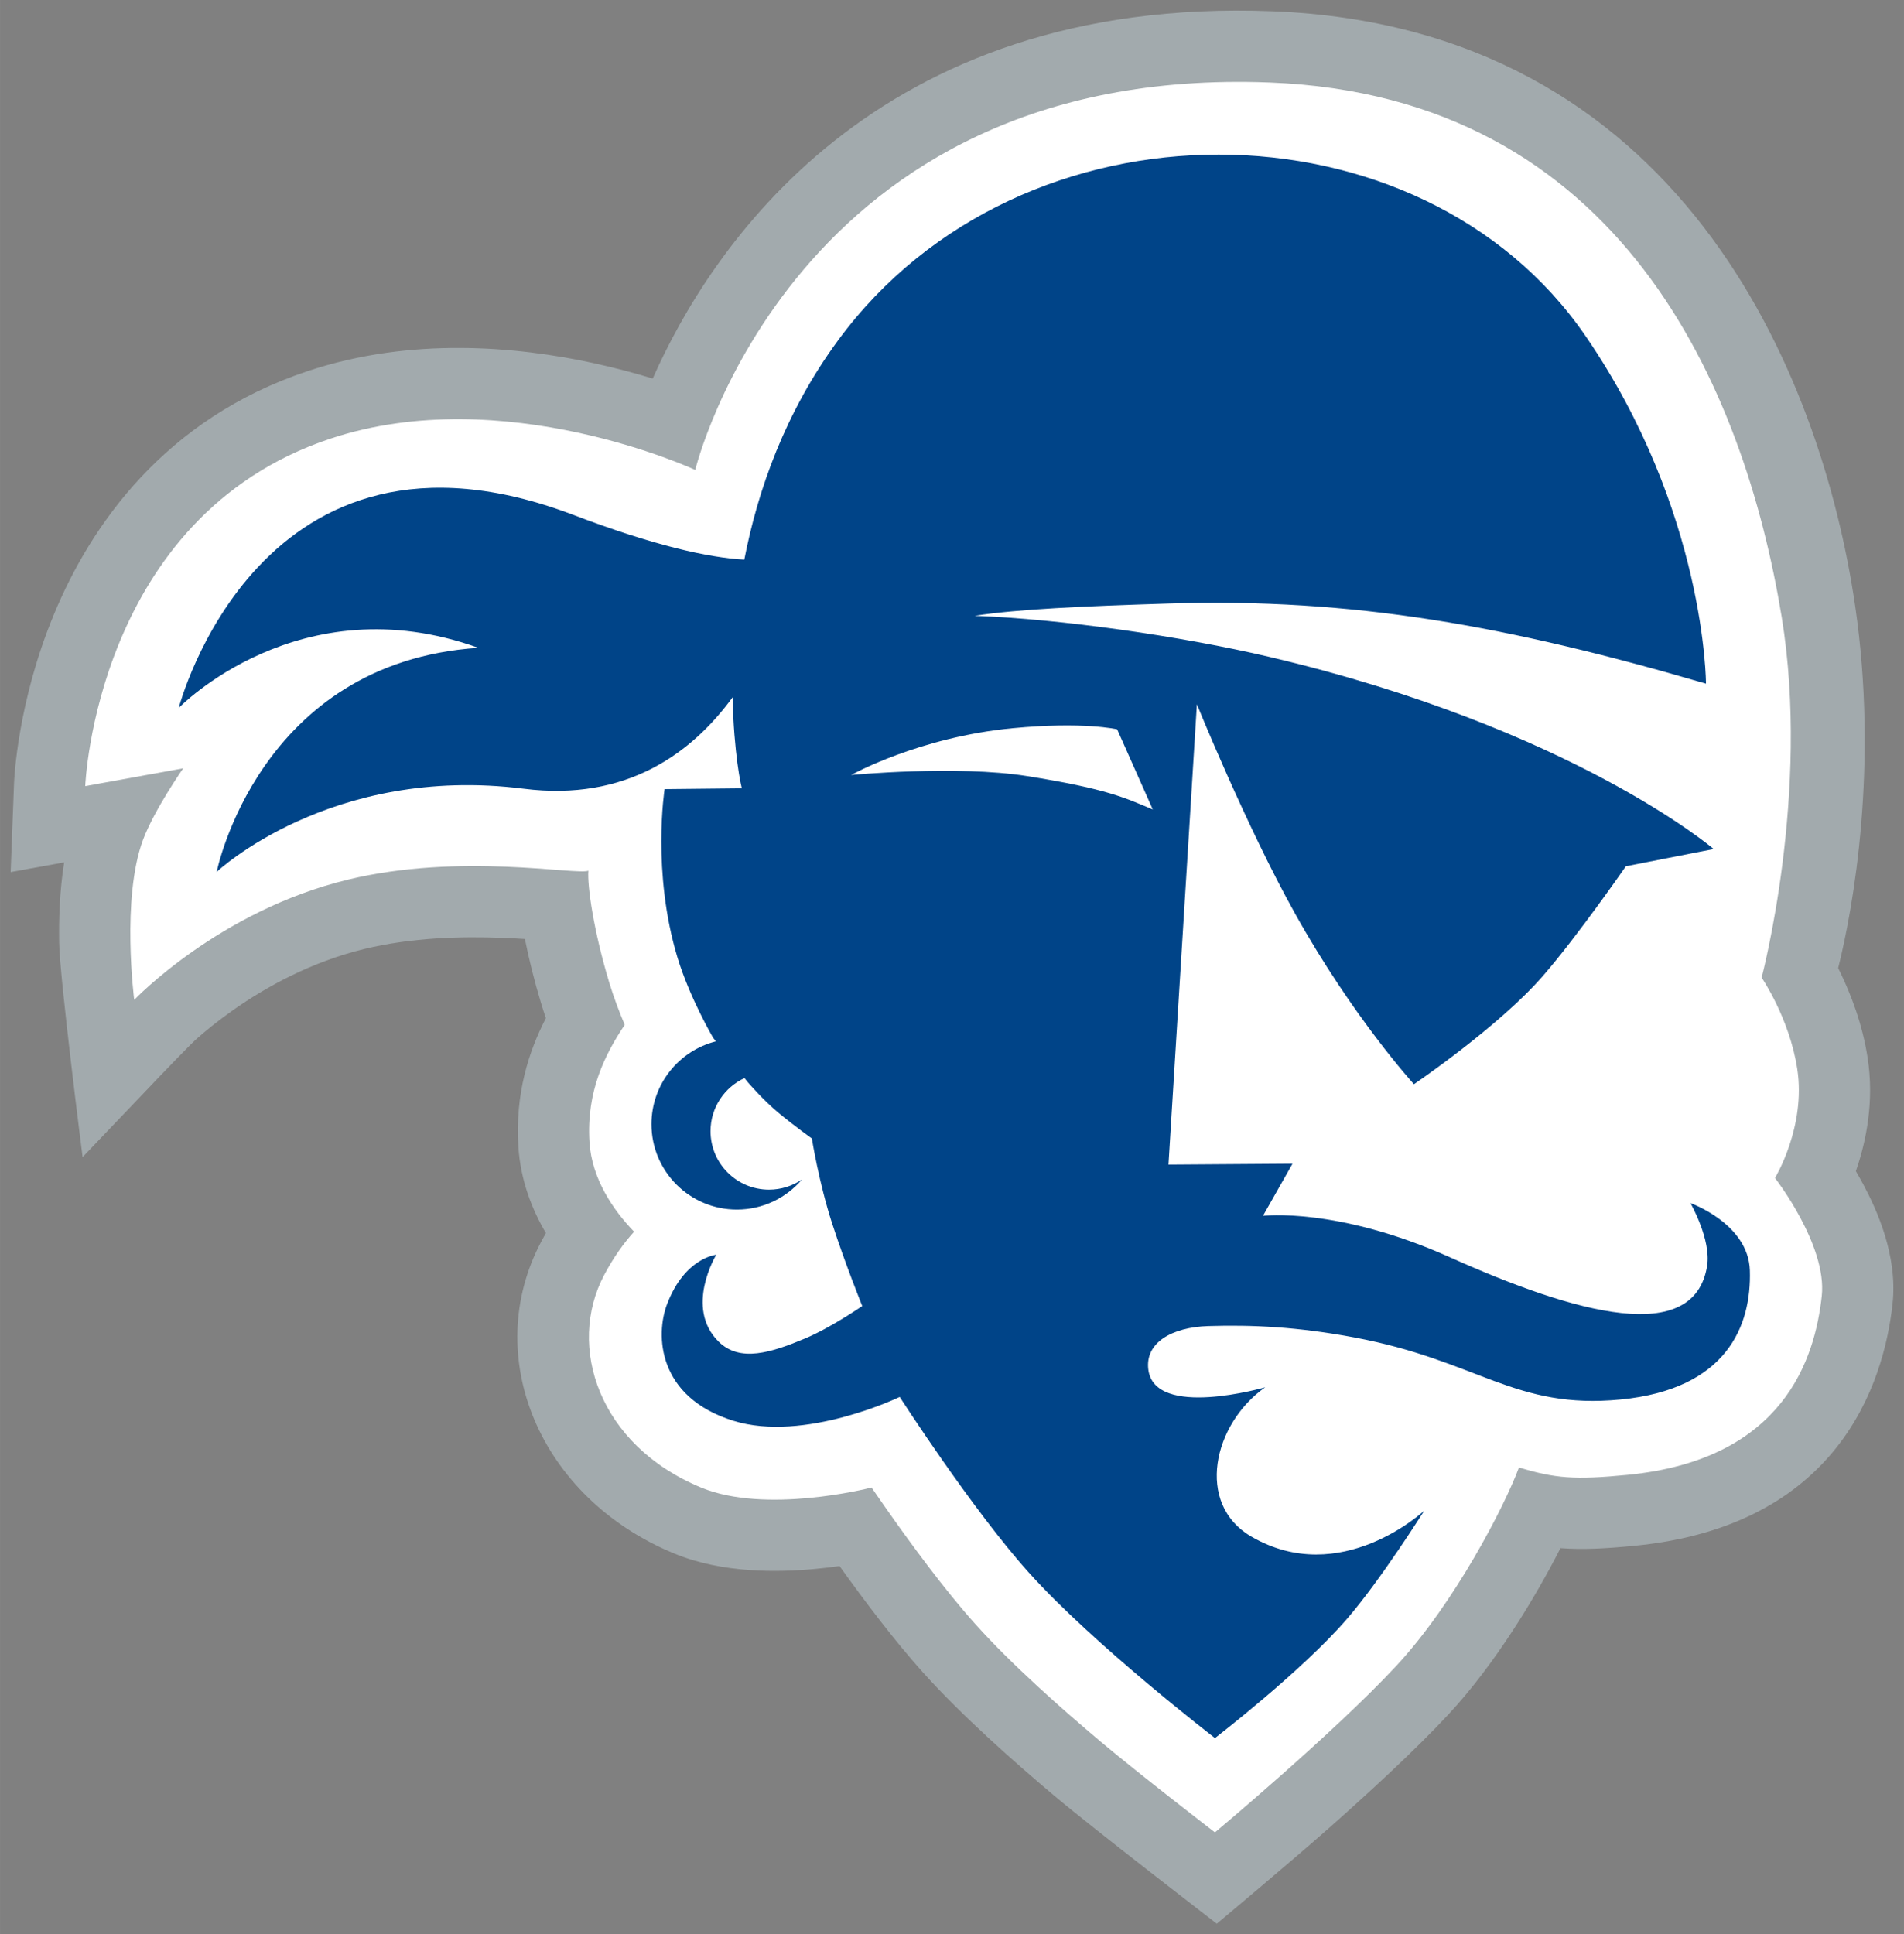
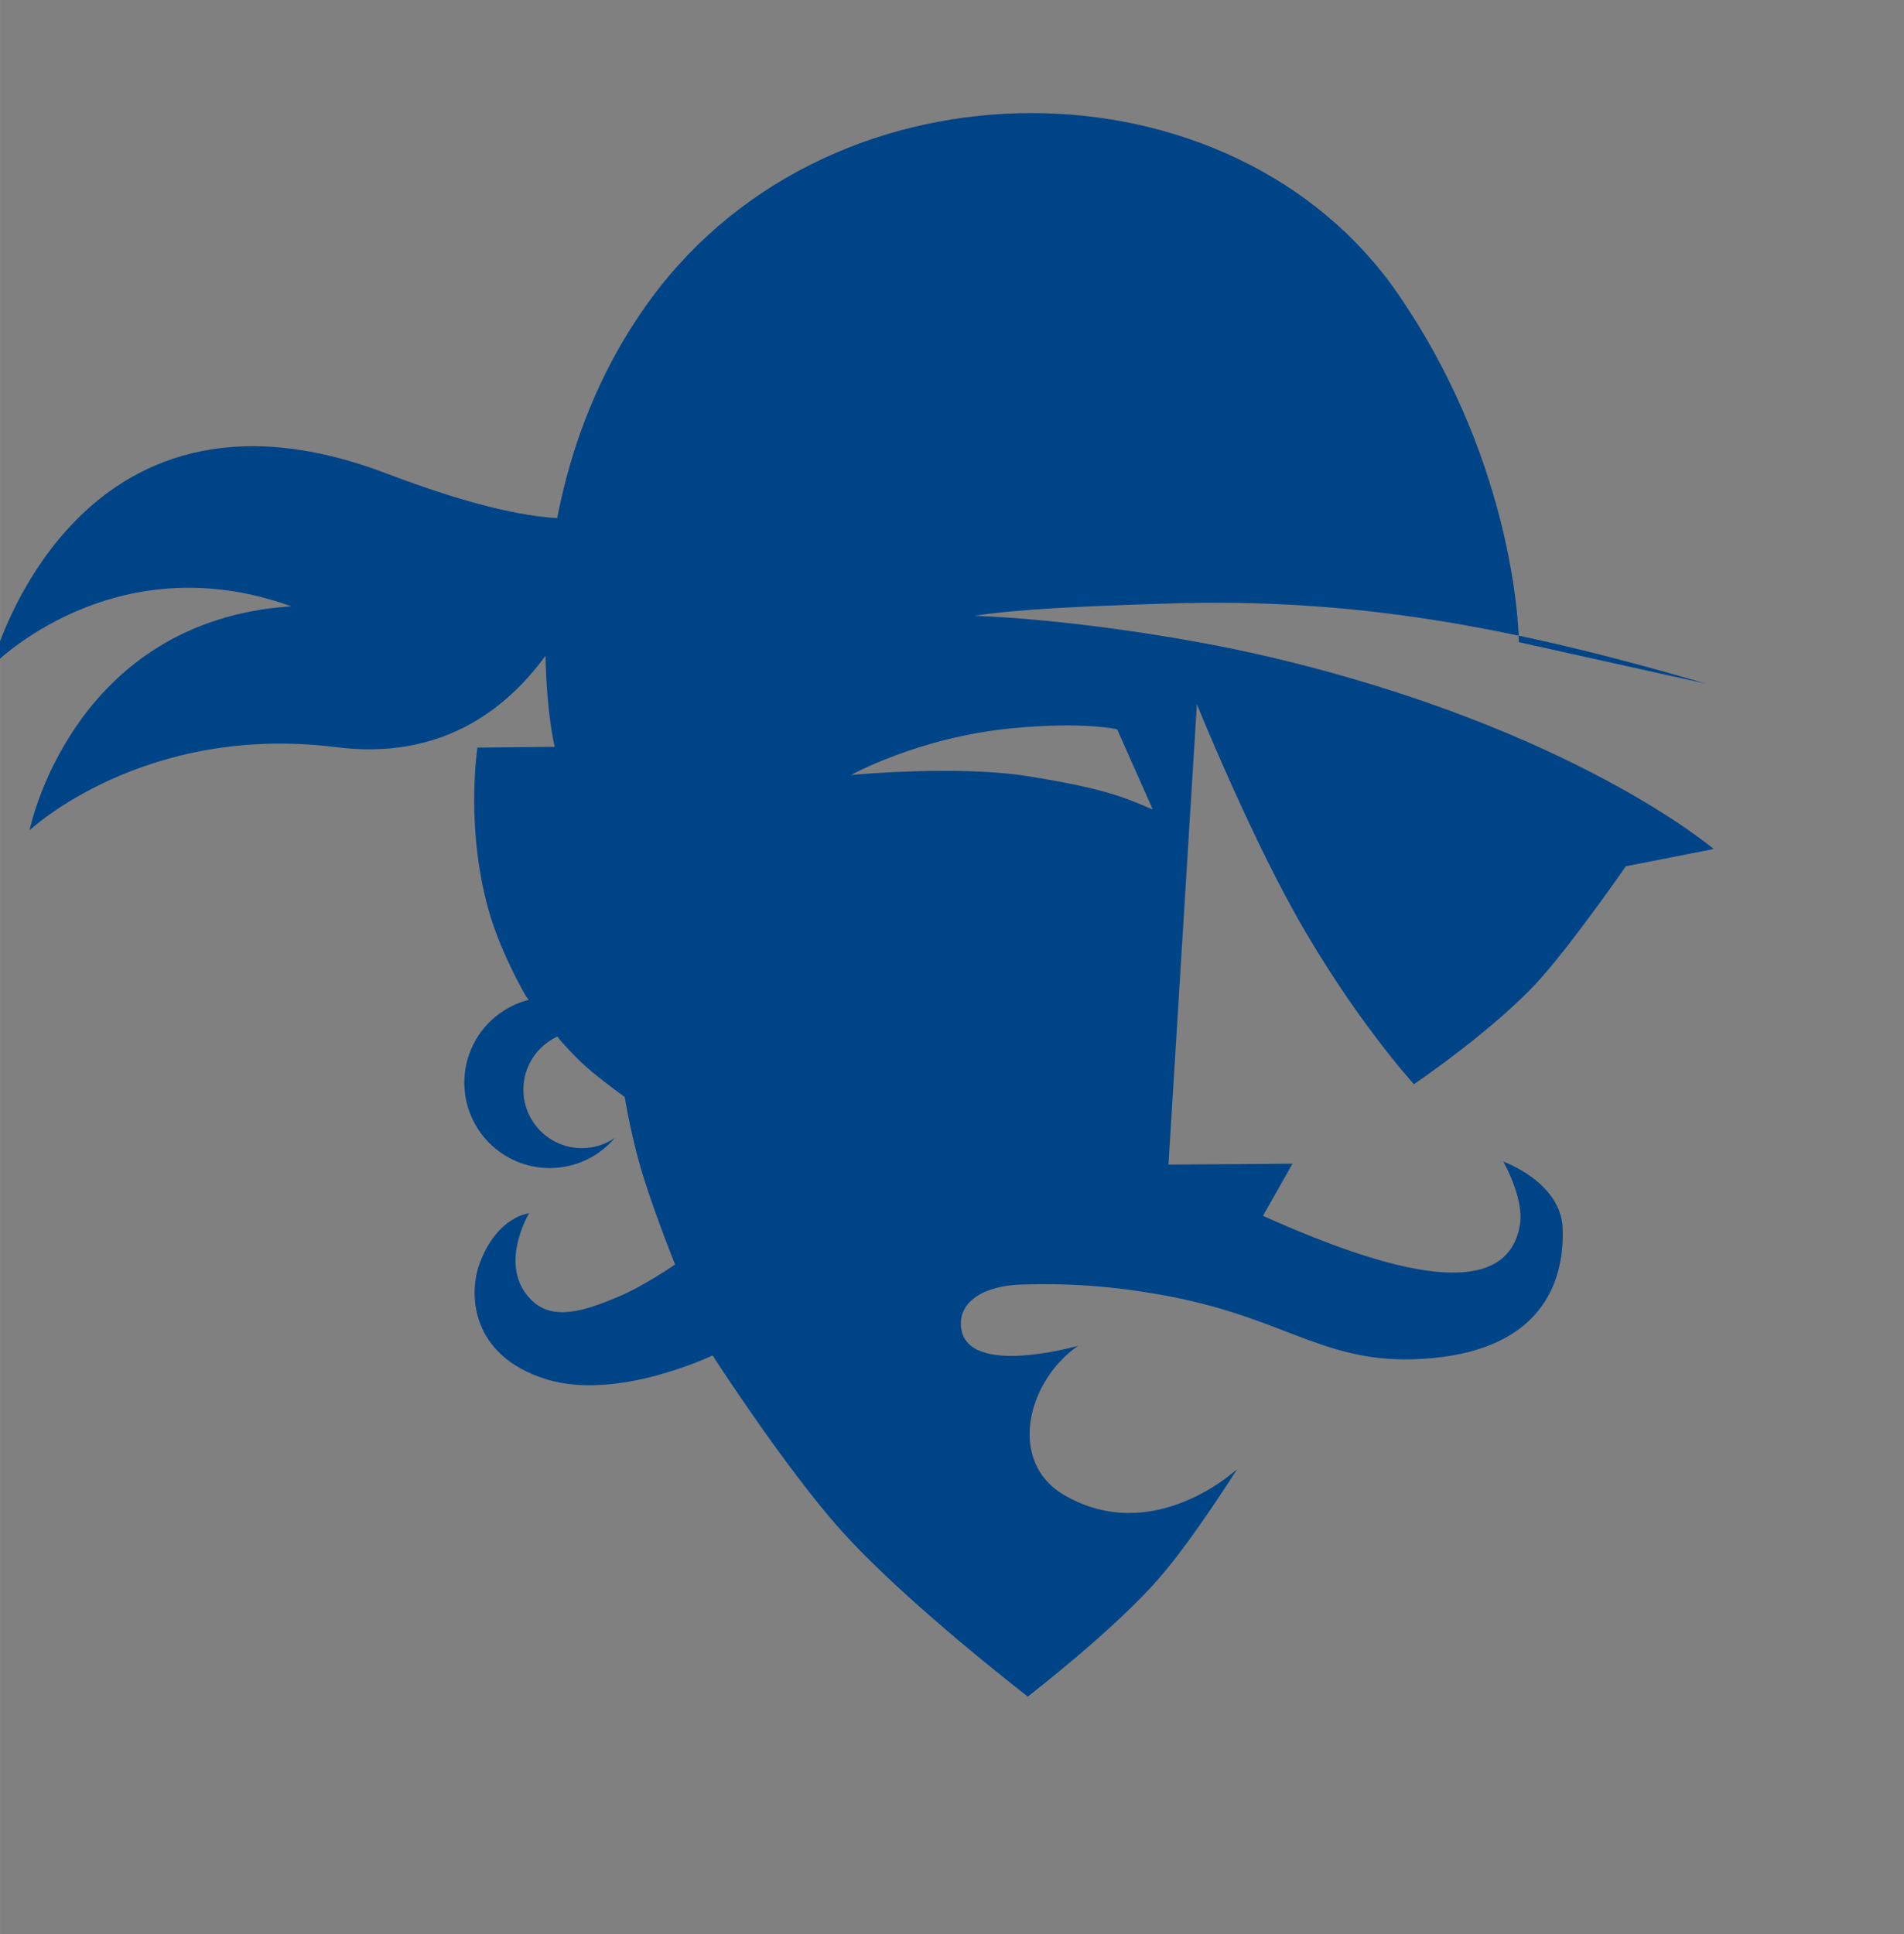
<svg xmlns="http://www.w3.org/2000/svg" xml:space="preserve" height="273.06" viewBox="0 0 268.82 273.064" width="268.82" version="1.1">
  <rect x="0" y="0" width="268.82" height="273.064" fill="#808080" stroke="none" />
  <g transform="matrix(1.25 0 0 -1.25 -586.16 645.02)">
    <g transform="translate(1.2 1.2)">
-       <path d="m468.93 416.33 0.382 10.017c0.017 0.441 0.378 9.115 4.5 19.073 4.166 10.063 12.491 22.094 28.658 27.482 11.734 3.911 23.666 2.77 32.218 0.922 2.504-0.541 4.784-1.156 6.764-1.76 6.399 14.478 24.926 43.223 69.99 41.478 45.93-1.777 61.949-40.715 65.824-67.134 2.653-18.079-0.195-34.05-1.917-40.926l0.286-0.581c1.108-2.301 2.445-5.665 3.047-9.574 0.763-4.967-0.208-9.404-1.201-12.38l-0.134-0.395c0.276-0.469 0.557-0.969 0.837-1.49 1.505-2.816 3.902-8.022 3.31-13.477-0.989-9.092-6.182-25.098-29.153-27.34-3.305-0.322-5.88-0.456-8.358-0.267-2.881-5.65-7.417-13.136-12.621-18.741-3.801-4.093-9.183-9.023-13.454-12.804-4.33-3.836-12.744-10.866-12.744-10.866s-13.771 10.593-18.33 14.43c-4.441 3.737-10.412 9.002-14.863 13.953-3.229 3.593-6.649 8.135-9.416 12.006-0.853-0.121-1.773-0.233-2.737-0.322-4.148-0.387-10.452-0.525-15.936 1.737-15.294 6.306-21.853 22.324-15.026 35.221 0.175 0.329 0.351 0.651 0.531 0.966-1.574 2.673-2.864 5.96-3.107 9.73-0.389 6.019 1.186 10.829 3.105 14.546-0.188 0.551-0.369 1.109-0.54 1.671-0.779 2.572-1.388 5.057-1.829 7.264-0.778 0.049-1.611 0.095-2.488 0.129-4.691 0.184-10.287 0.043-15.614-1.242-6.021-1.454-11.134-4.298-14.807-6.875-1.793-1.259-3.2-2.422-4.157-3.272-0.433-0.384-1.43-1.4-2.33-2.325-0.949-0.974-1.792-1.856-1.823-1.889l-8.74-9.155s-2.583 20.181-2.647 24.2c-0.04 2.486 0.03 5.779 0.565 9.088l-6.045-1.098z" fill="#a2aaad" />
-       <path d="m538.29 399.08c-0.617 1.458-1.237 3.089-1.743 4.757-1.778 5.868-2.5 10.972-2.362 12.646-1.418-0.519-14.438 2.064-27.159-1.007-14.584-3.521-24.14-13.579-24.14-13.579s-1.482 11.486 1.006 18.106c1.266 3.369 4.527 8.046 4.527 8.046l-11.065-2.012s1.162 30.397 27.661 39.229c19.614 6.538 41.239-3.52 41.239-3.52s11.091 45.836 64.879 43.753c39.703-1.536 53.587-34.529 57.836-60.35 3.268-19.866-2.264-40.737-2.264-40.737s3.141-4.573 4.023-10.31c1.006-6.537-2.514-12.321-2.514-12.321s5.903-7.596 5.281-13.329c-0.763-7.018-4.243-18.473-21.935-20.199-5.973-0.582-8.222-0.394-12.264 0.838-1.635-4.402-7.293-15.341-13.831-22.381-7.027-7.567-20.51-18.833-20.51-18.833s-8.465 6.51-12.939 10.275c-4.389 3.694-10.001 8.66-14.059 13.176-3.555 3.955-7.435 9.252-10.314 13.369l-1.474 2.13c-0.521-0.151-11.999-2.996-19.219-0.019-11.634 4.796-15.235 15.983-10.981 24.017 1.044 1.972 2.193 3.583 3.38 4.889-2.361 2.424-4.774 5.985-5.039 10.09-0.374 5.795 1.789 9.996 3.98 13.276" fill="#fff" />
-       <path d="m593.91 432.45s-3.746 0.895-11.819 0.126c-10.561-1.006-18.231-5.281-18.231-5.281s11.944 1.132 19.866-0.124c9.158-1.455 11.19-2.516 14.207-3.772l-4.023 9.051zm66.511 5.156c-22.381 6.548-39.914 9.706-60.727 9.052-9.676-0.303-16.974-0.628-21.878-1.383 9.791-0.378 23.237-2.28 33.32-4.651 34.21-8.05 50.153-21.692 50.153-21.692l-9.92-1.946s-5.436-7.853-9.343-12.355c-4.99-5.751-14.593-12.259-14.593-12.259s-6.874 7.524-13.426 19.263c-5.513 9.876-11.091 23.642-11.091 23.642l-3.21-51.983 14.009 0.1-3.334-5.887s8.41 1.024 21.138-4.689c14.301-6.422 27.569-10.017 29.028-0.969 0.48 2.975-1.884 7.098-1.884 7.098s6.544-2.323 6.712-7.589c0.201-6.299-2.626-13.425-14.593-14.593-11.967-1.167-16.053 4.379-30.062 7.005-6.408 1.201-11.536 1.44-16.5 1.289-4.149-0.126-7.166-1.886-6.79-4.903 0.704-5.63 13.202-2.012 13.202-2.012-5.894-4.141-7.904-13.164-1.587-16.848 10.136-5.909 19.555 2.919 19.555 2.919s-4.911-7.815-8.756-12.258c-5.115-5.913-14.886-13.426-14.886-13.426s-13.683 10.523-21.013 18.678c-6.423 7.147-14.594 19.847-14.594 19.847s-10.772-5.198-18.818-2.685c-8.541 2.67-8.801 9.681-7.449 13.193 2.018 5.239 5.545 5.546 5.545 5.546s-3.628-5.977 0.269-9.811c2.404-2.366 5.91-1.258 9.807 0.377 2.856 1.198 6.413 3.646 6.413 3.646s-1.91 4.725-3.395 9.305c-1.509 4.651-2.295 9.616-2.295 9.616s-2.043 1.46-3.794 2.919c-1.751 1.46-3.502 3.503-3.502 3.503l-0.312 0.401c-2.266-1.047-3.838-3.339-3.838-5.999 0-3.647 2.957-6.602 6.603-6.602 1.381 0 2.663 0.424 3.723 1.149-1.77-2.08-4.406-3.4-7.351-3.4-5.327 0-9.646 4.318-9.646 9.646 0 4.509 3.096 8.297 7.278 9.353l-0.32 0.41s-2.64 4.504-4.018 9.051c-2.918 9.632-1.459 19.023-1.459 19.023l8.747 0.091c-0.087 0.035-0.941 4.062-1.06 10.282-4.622-6.322-12.024-11.786-23.588-10.328-21.818 2.752-34.689-9.386-34.689-9.386s4.739 23.653 29.556 25.301c-20.244 7.281-33.84-6.784-33.84-6.784s9.121 35.269 44.575 21.793c9.165-3.485 15.256-4.823 19.304-5.05 1.53 7.902 4.631 16.639 10.554 24.715 20.713 28.244 65.884 27.661 84.491 0.504 13.563-19.794 13.579-39.229 13.579-39.229" fill="#048" />
+       <path d="m593.91 432.45s-3.746 0.895-11.819 0.126c-10.561-1.006-18.231-5.281-18.231-5.281s11.944 1.132 19.866-0.124c9.158-1.455 11.19-2.516 14.207-3.772l-4.023 9.051zm66.511 5.156c-22.381 6.548-39.914 9.706-60.727 9.052-9.676-0.303-16.974-0.628-21.878-1.383 9.791-0.378 23.237-2.28 33.32-4.651 34.21-8.05 50.153-21.692 50.153-21.692l-9.92-1.946s-5.436-7.853-9.343-12.355c-4.99-5.751-14.593-12.259-14.593-12.259s-6.874 7.524-13.426 19.263c-5.513 9.876-11.091 23.642-11.091 23.642l-3.21-51.983 14.009 0.1-3.334-5.887c14.301-6.422 27.569-10.017 29.028-0.969 0.48 2.975-1.884 7.098-1.884 7.098s6.544-2.323 6.712-7.589c0.201-6.299-2.626-13.425-14.593-14.593-11.967-1.167-16.053 4.379-30.062 7.005-6.408 1.201-11.536 1.44-16.5 1.289-4.149-0.126-7.166-1.886-6.79-4.903 0.704-5.63 13.202-2.012 13.202-2.012-5.894-4.141-7.904-13.164-1.587-16.848 10.136-5.909 19.555 2.919 19.555 2.919s-4.911-7.815-8.756-12.258c-5.115-5.913-14.886-13.426-14.886-13.426s-13.683 10.523-21.013 18.678c-6.423 7.147-14.594 19.847-14.594 19.847s-10.772-5.198-18.818-2.685c-8.541 2.67-8.801 9.681-7.449 13.193 2.018 5.239 5.545 5.546 5.545 5.546s-3.628-5.977 0.269-9.811c2.404-2.366 5.91-1.258 9.807 0.377 2.856 1.198 6.413 3.646 6.413 3.646s-1.91 4.725-3.395 9.305c-1.509 4.651-2.295 9.616-2.295 9.616s-2.043 1.46-3.794 2.919c-1.751 1.46-3.502 3.503-3.502 3.503l-0.312 0.401c-2.266-1.047-3.838-3.339-3.838-5.999 0-3.647 2.957-6.602 6.603-6.602 1.381 0 2.663 0.424 3.723 1.149-1.77-2.08-4.406-3.4-7.351-3.4-5.327 0-9.646 4.318-9.646 9.646 0 4.509 3.096 8.297 7.278 9.353l-0.32 0.41s-2.64 4.504-4.018 9.051c-2.918 9.632-1.459 19.023-1.459 19.023l8.747 0.091c-0.087 0.035-0.941 4.062-1.06 10.282-4.622-6.322-12.024-11.786-23.588-10.328-21.818 2.752-34.689-9.386-34.689-9.386s4.739 23.653 29.556 25.301c-20.244 7.281-33.84-6.784-33.84-6.784s9.121 35.269 44.575 21.793c9.165-3.485 15.256-4.823 19.304-5.05 1.53 7.902 4.631 16.639 10.554 24.715 20.713 28.244 65.884 27.661 84.491 0.504 13.563-19.794 13.579-39.229 13.579-39.229" fill="#048" />
    </g>
  </g>
</svg>